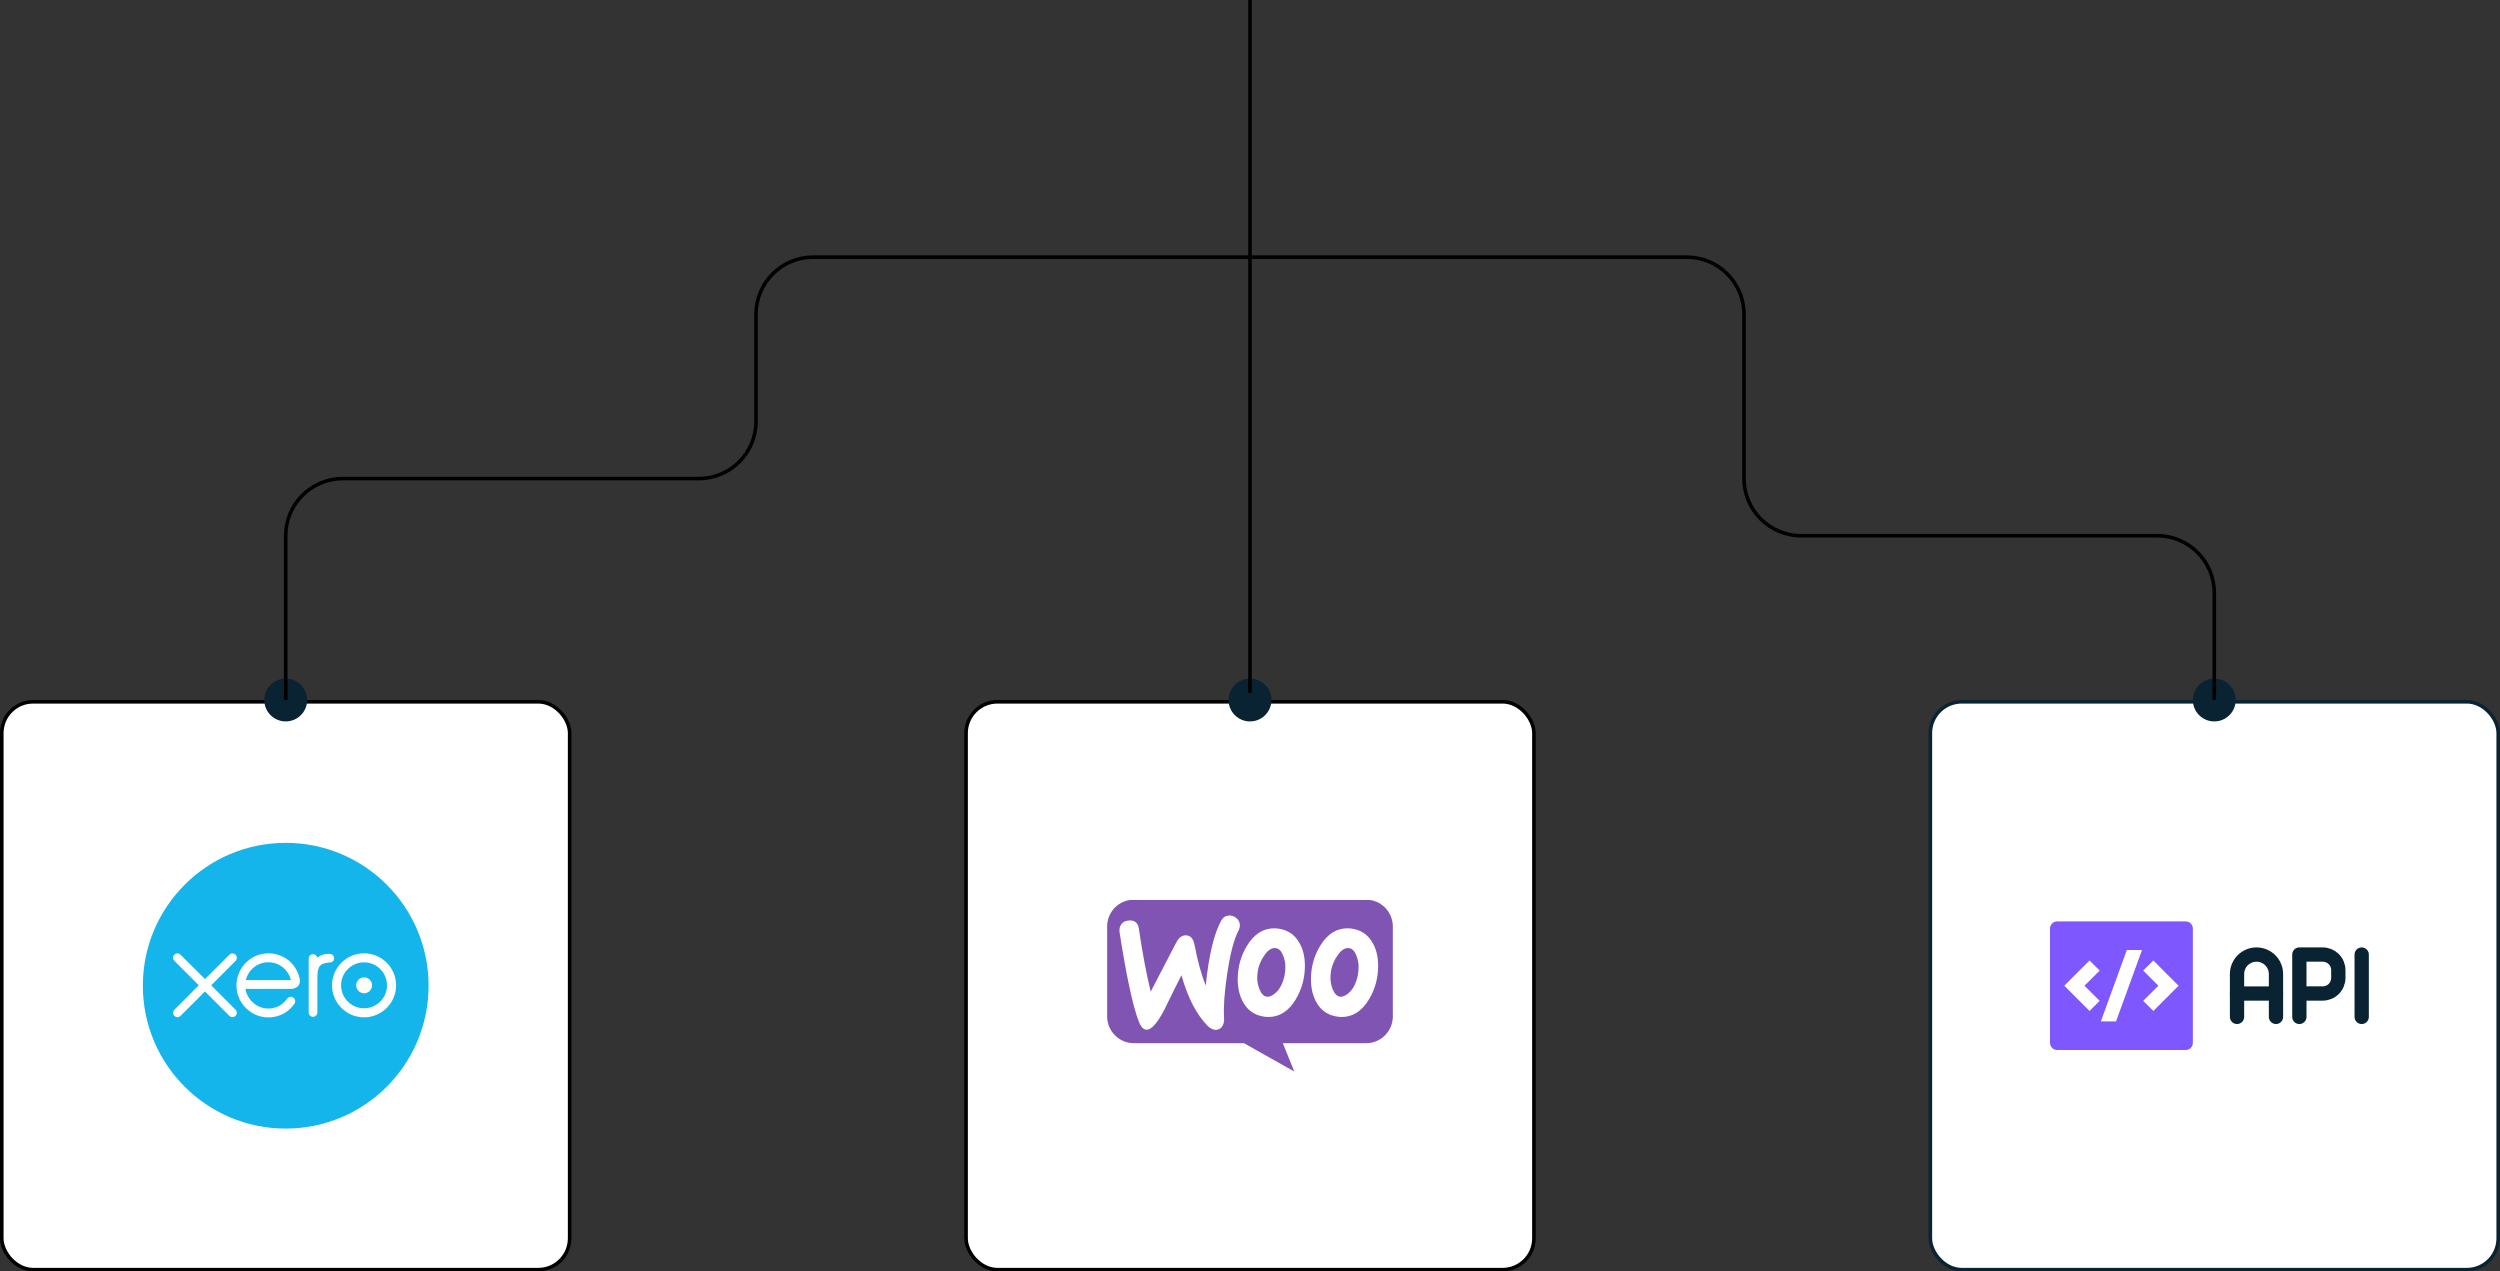
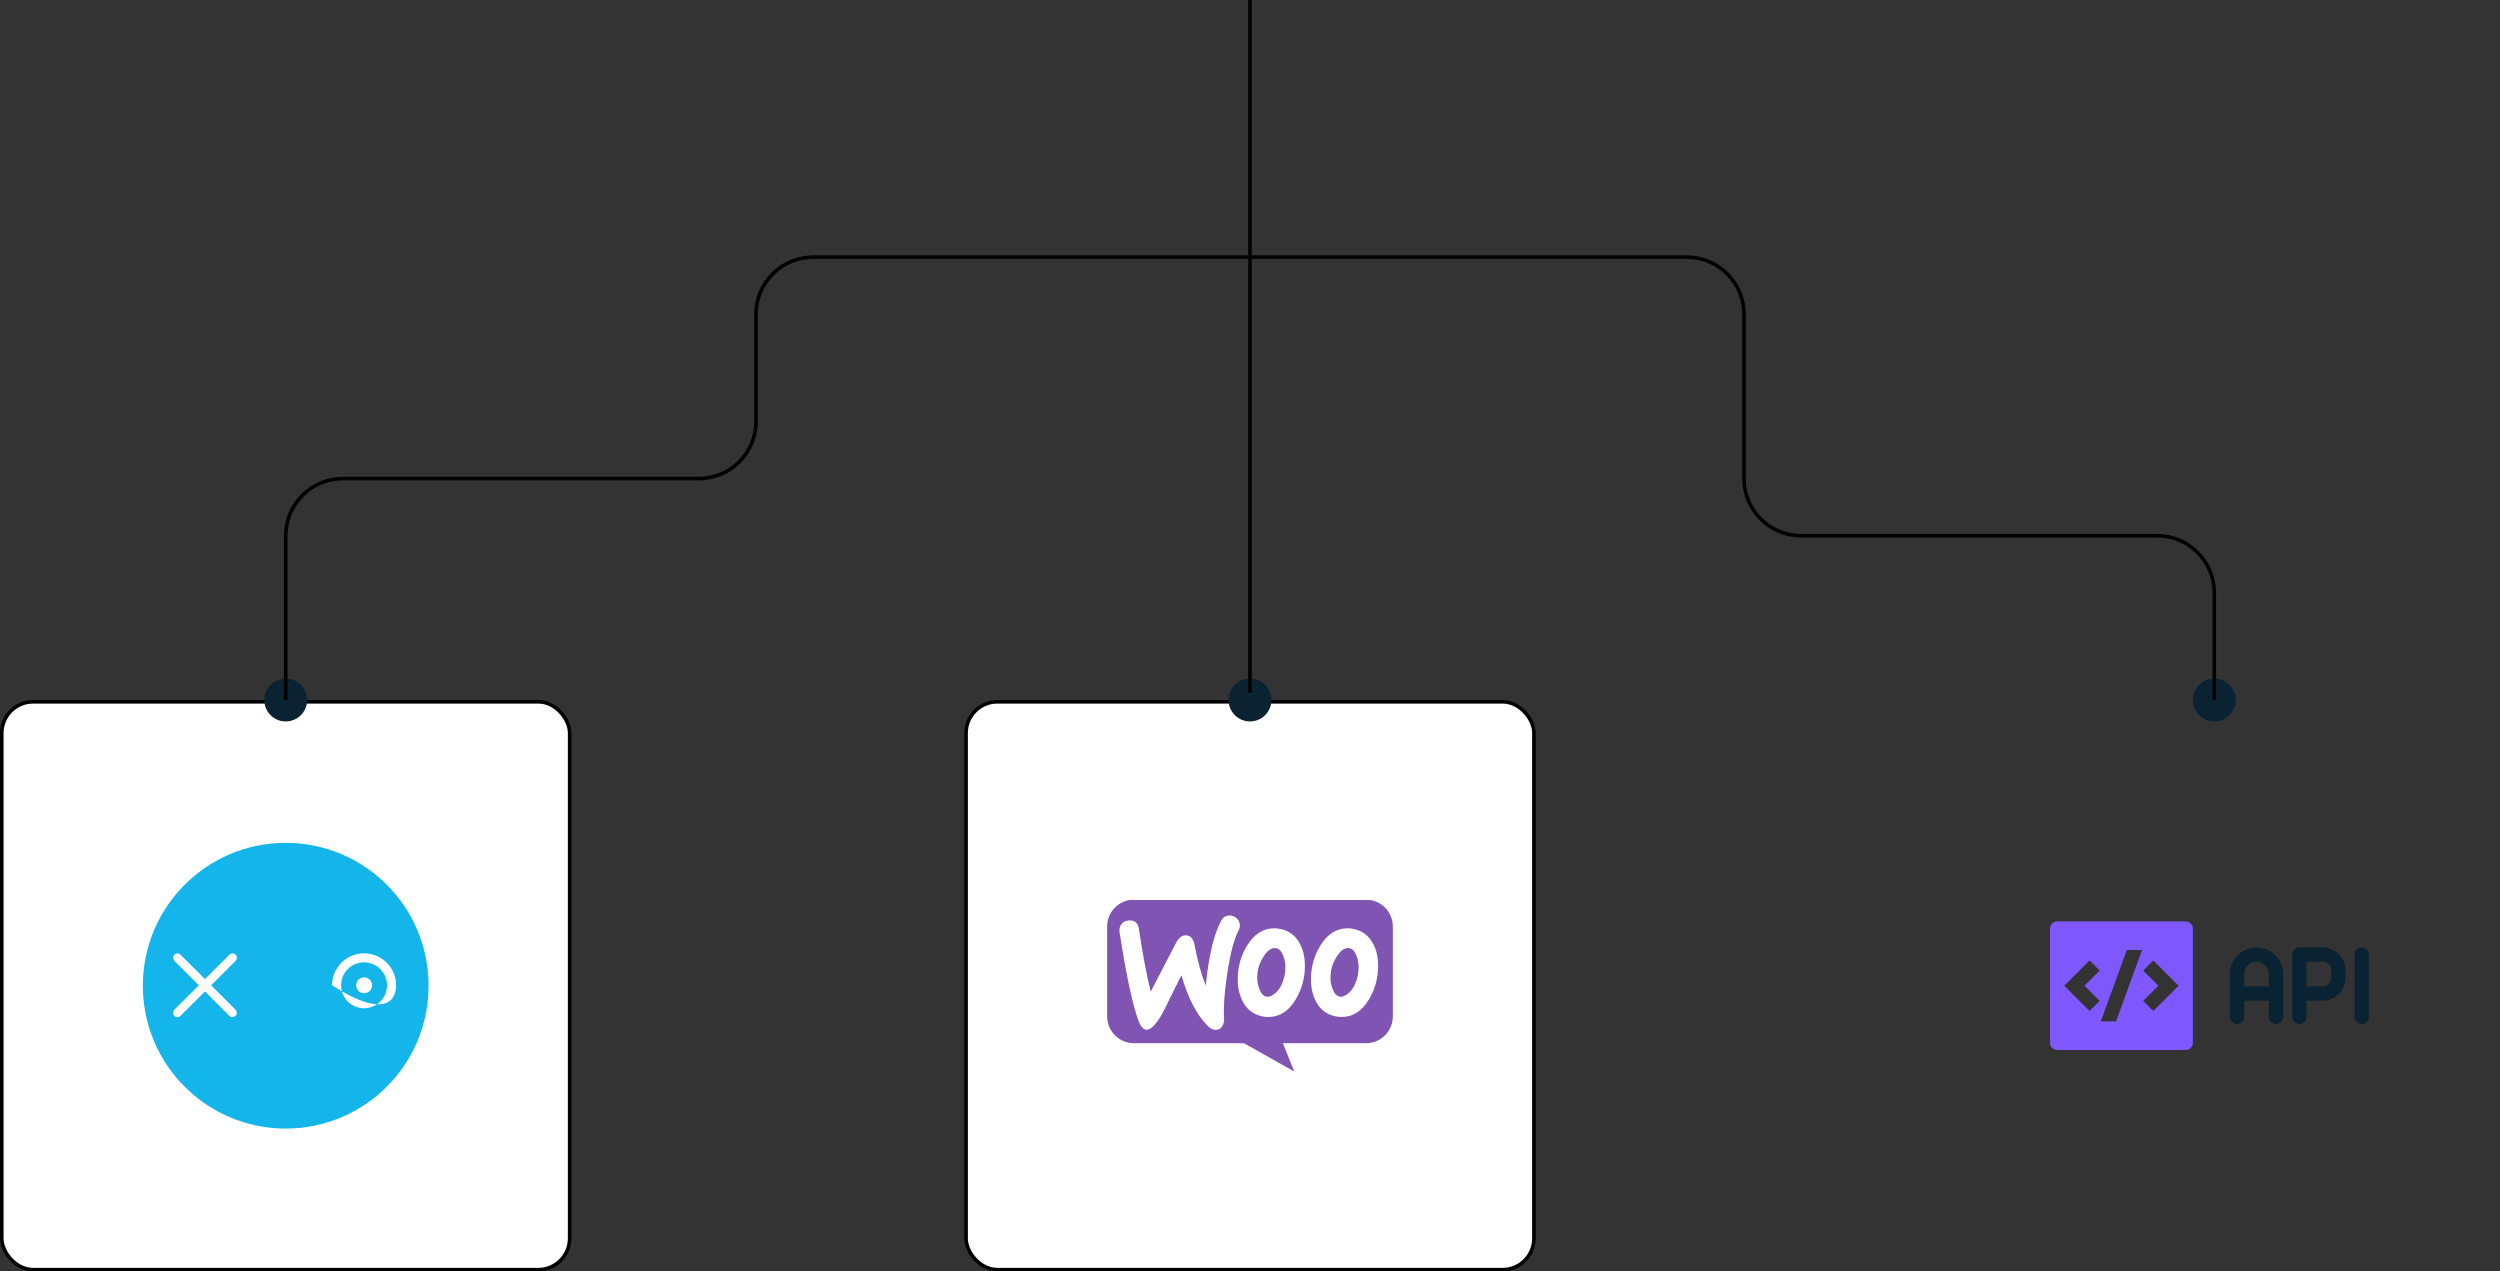
<svg xmlns="http://www.w3.org/2000/svg" width="350" height="178" viewBox="0 0 350 178" fill="none">
  <rect x="0" y="0" width="350" height="178" fill="#333333" stroke="none" />
-   <rect x="349.75" y="177.75" width="79.5" height="79.5" rx="4.386" transform="rotate(-180 349.75 177.75)" fill="white" stroke="#092332" stroke-width="0.5" />
  <path d="M288 129H306C306.552 129 307 129.448 307 130V146C307 146.552 306.552 147 306 147H288C287.448 147 287 146.552 287 146V130C287 129.448 287.448 129 288 129ZM301.464 141.535L305 138L301.464 134.464L300.05 135.879L302.172 138L300.05 140.121L301.464 141.535ZM291.828 138L293.95 135.879L292.536 134.464L289 138L292.536 141.535L293.95 140.121L291.828 138ZM296.244 143L299.884 133H297.756L294.116 143H296.244Z" fill="#7F57FF" />
  <g clip-path="url(#clip0_214_4648)">
    <path d="M313.184 139.092H318.638" stroke="#092332" stroke-width="2" stroke-linecap="round" stroke-linejoin="round" />
    <path d="M321.91 142.364V133.637H325.183C325.762 133.637 326.316 133.867 326.726 134.276C327.135 134.685 327.365 135.24 327.365 135.819V136.909C327.365 137.488 327.135 138.043 326.726 138.452C326.316 138.861 325.762 139.091 325.183 139.091H321.91" stroke="#092332" stroke-width="2" stroke-linecap="round" stroke-linejoin="round" />
    <path d="M330.637 133.637V142.364" stroke="#092332" stroke-width="2" stroke-linecap="round" stroke-linejoin="round" />
    <path d="M318.638 142.364V136.364C318.638 135.641 318.351 134.947 317.839 134.436C317.328 133.924 316.634 133.637 315.911 133.637C315.188 133.637 314.494 133.924 313.982 134.436C313.471 134.947 313.184 135.641 313.184 136.364V142.364" stroke="#092332" stroke-width="2" stroke-linecap="round" stroke-linejoin="round" />
  </g>
  <rect x="214.75" y="177.75" width="79.5" height="79.5" rx="4.386" transform="rotate(-180 214.75 177.75)" fill="white" stroke="black" stroke-width="0.5" />
  <g clip-path="url(#clip1_214_4648)">
    <path fill-rule="evenodd" clip-rule="evenodd" d="M191.27 125.963H158.712C156.652 125.963 154.984 127.664 155 129.728V142.28C155 144.361 156.668 146.045 158.729 146.045H174.149L181.197 150.009L179.594 146.045H191.27C193.33 146.045 194.998 144.361 194.998 142.28V129.728C194.998 127.647 193.33 125.963 191.27 125.963ZM158.026 128.87C157.568 128.903 157.224 129.068 156.995 129.381C156.766 129.679 156.685 130.059 156.734 130.488C157.698 136.681 158.598 140.859 159.432 143.023C159.759 143.816 160.135 144.195 160.576 144.162C161.263 144.113 162.081 143.155 163.046 141.289C163.553 140.232 164.338 138.646 165.4 136.532C166.283 139.654 167.494 141.999 169.014 143.568C169.44 144.014 169.881 144.212 170.306 144.179C170.682 144.146 170.977 143.948 171.173 143.584C171.336 143.271 171.402 142.907 171.369 142.494C171.271 140.992 171.418 138.894 171.827 136.202C172.252 133.428 172.775 131.429 173.413 130.24C173.544 129.993 173.593 129.745 173.577 129.448C173.544 129.068 173.38 128.754 173.07 128.506C172.759 128.258 172.416 128.143 172.04 128.176C171.565 128.209 171.206 128.44 170.96 128.903C169.946 130.769 169.227 133.791 168.802 137.986C168.18 136.4 167.657 134.534 167.248 132.338C167.068 131.363 166.627 130.901 165.907 130.95C165.417 130.983 165.008 131.314 164.681 131.941L161.1 138.828C160.511 136.433 159.955 133.51 159.448 130.059C159.334 129.2 158.859 128.803 158.026 128.87ZM189.537 130.059C190.698 130.306 191.564 130.934 192.153 131.974C192.676 132.866 192.938 133.94 192.938 135.228C192.938 136.929 192.513 138.481 191.662 139.902C190.681 141.553 189.406 142.379 187.82 142.379C187.542 142.379 187.247 142.346 186.937 142.28C185.776 142.032 184.909 141.404 184.32 140.364C183.797 139.456 183.535 138.366 183.535 137.094C183.535 135.393 183.961 133.841 184.811 132.437C185.808 130.785 187.084 129.96 188.654 129.96C188.932 129.96 189.226 129.993 189.537 130.059ZM188.85 138.993C189.455 138.448 189.864 137.639 190.093 136.549C190.158 136.169 190.207 135.756 190.207 135.327C190.207 134.848 190.109 134.336 189.913 133.824C189.668 133.18 189.34 132.833 188.948 132.751C188.359 132.635 187.787 132.965 187.247 133.775C186.806 134.402 186.528 135.063 186.381 135.74C186.299 136.12 186.266 136.533 186.266 136.945C186.266 137.424 186.364 137.936 186.561 138.448C186.806 139.092 187.133 139.439 187.525 139.522C187.934 139.604 188.376 139.423 188.85 138.993ZM181.9 131.974C181.311 130.934 180.428 130.306 179.284 130.059C178.973 129.993 178.679 129.96 178.401 129.96C176.831 129.96 175.555 130.785 174.558 132.437C173.707 133.841 173.282 135.393 173.282 137.094C173.282 138.366 173.544 139.456 174.067 140.364C174.656 141.404 175.523 142.032 176.684 142.28C176.994 142.346 177.289 142.379 177.567 142.379C179.153 142.379 180.428 141.553 181.409 139.902C182.26 138.481 182.685 136.929 182.685 135.228C182.685 133.94 182.423 132.866 181.9 131.974ZM179.84 136.549C179.611 137.639 179.202 138.448 178.597 138.993C178.123 139.423 177.681 139.604 177.272 139.522C176.88 139.439 176.553 139.092 176.308 138.448C176.111 137.936 176.013 137.424 176.013 136.945C176.013 136.533 176.046 136.12 176.128 135.74C176.275 135.063 176.553 134.402 176.994 133.775C177.534 132.965 178.106 132.635 178.695 132.751C179.087 132.833 179.414 133.18 179.66 133.824C179.856 134.336 179.954 134.848 179.954 135.327C179.954 135.756 179.921 136.169 179.84 136.549Z" fill="#7F54B3" />
  </g>
  <rect x="79.75" y="177.75" width="79.5" height="79.5" rx="4.386" transform="rotate(-180 79.75 177.75)" fill="white" stroke="black" stroke-width="0.5" />
  <path d="M40 158C51.048 158 60 149.048 60 138C60 126.952 51.042 118 40 118C28.958 118 20 126.958 20 138C20 149.042 28.952 158 40 158Z" fill="#13B5EA" />
  <path d="M29.571 137.944L32.983 134.52C33.094 134.403 33.161 134.249 33.161 134.089C33.161 133.751 32.885 133.48 32.547 133.48C32.381 133.48 32.227 133.542 32.11 133.665L28.698 137.071L25.273 133.659C25.157 133.542 25.003 133.48 24.843 133.48C24.505 133.48 24.234 133.757 24.234 134.089C24.234 134.255 24.302 134.409 24.419 134.526L27.831 137.938L24.419 141.356C24.302 141.473 24.234 141.627 24.234 141.793C24.234 142.131 24.511 142.401 24.843 142.401C25.003 142.401 25.157 142.34 25.273 142.223L28.692 138.805L32.098 142.205C32.221 142.328 32.375 142.395 32.541 142.395C32.879 142.395 33.149 142.119 33.149 141.787C33.149 141.627 33.088 141.473 32.971 141.356L29.559 137.938L29.571 137.944Z" fill="white" />
  <path d="M49.863 137.945C49.863 138.56 50.361 139.058 50.976 139.058C51.591 139.058 52.089 138.56 52.089 137.945C52.089 137.33 51.591 136.832 50.976 136.832C50.361 136.832 49.863 137.33 49.863 137.945Z" fill="white" />
-   <path d="M47.751 137.945C47.751 136.168 49.196 134.729 50.966 134.729C52.737 134.729 54.182 136.174 54.182 137.945C54.182 139.716 52.737 141.16 50.966 141.16C49.196 141.16 47.751 139.716 47.751 137.945ZM46.484 137.945C46.484 140.416 48.495 142.427 50.966 142.427C53.438 142.427 55.455 140.416 55.455 137.945C55.455 135.473 53.444 133.463 50.966 133.463C48.489 133.463 46.484 135.473 46.484 137.945Z" fill="white" />
-   <path d="M46.172 133.537H45.981C45.416 133.537 44.875 133.715 44.42 134.066C44.358 133.789 44.112 133.586 43.824 133.586C43.485 133.586 43.221 133.857 43.215 134.195V141.745C43.215 142.083 43.492 142.354 43.824 142.354C44.156 142.354 44.432 142.083 44.432 141.745V137.103C44.432 135.554 44.574 134.933 45.902 134.767C46.025 134.754 46.16 134.754 46.16 134.754C46.523 134.742 46.781 134.49 46.781 134.158C46.781 133.826 46.504 133.549 46.166 133.549" fill="white" />
-   <path d="M34.43 137.206C34.43 137.206 34.43 137.169 34.43 137.157C34.786 135.755 36.053 134.716 37.571 134.716C39.09 134.716 40.387 135.78 40.725 137.212H34.43V137.206ZM41.973 137.089C41.709 135.841 41.027 134.815 39.987 134.157C38.469 133.191 36.459 133.247 34.989 134.292C33.79 135.147 33.102 136.536 33.102 137.975C33.102 138.337 33.145 138.7 33.237 139.057C33.692 140.834 35.217 142.186 37.042 142.408C37.584 142.475 38.112 142.444 38.653 142.303C39.121 142.186 39.576 142.002 39.994 141.731C40.43 141.455 40.787 141.086 41.143 140.643C41.15 140.637 41.156 140.631 41.162 140.618C41.408 140.317 41.359 139.887 41.094 139.684C40.867 139.512 40.492 139.438 40.19 139.825C40.129 139.918 40.055 140.01 39.975 140.102C39.735 140.366 39.447 140.618 39.09 140.815C38.641 141.055 38.131 141.19 37.584 141.196C35.807 141.178 34.854 139.936 34.516 139.051C34.454 138.885 34.411 138.713 34.38 138.534C34.38 138.503 34.374 138.467 34.374 138.442C34.743 138.442 40.756 138.442 40.756 138.442C41.629 138.424 42.102 137.809 41.973 137.102" fill="white" />
+   <path d="M47.751 137.945C47.751 136.168 49.196 134.729 50.966 134.729C52.737 134.729 54.182 136.174 54.182 137.945C54.182 139.716 52.737 141.16 50.966 141.16C49.196 141.16 47.751 139.716 47.751 137.945ZM46.484 137.945C53.438 142.427 55.455 140.416 55.455 137.945C55.455 135.473 53.444 133.463 50.966 133.463C48.489 133.463 46.484 135.473 46.484 137.945Z" fill="white" />
  <circle cx="310" cy="98" r="3" transform="rotate(-180 310 98)" fill="#092332" />
  <circle cx="40" cy="98" r="3" transform="rotate(-180 40 98)" fill="#092332" />
  <circle cx="175" cy="98" r="3" transform="rotate(-180 175 98)" fill="#092332" />
  <path d="M310 98L310 83C310 78.582 306.418 75 302 75L252.16 75C247.742 75 244.16 71.418 244.16 67L244.16 44C244.16 39.582 240.578 36 236.16 36L175 36" stroke="black" stroke-width="0.5" />
  <path d="M40 98L40 75C40 70.582 43.582 67 48 67L97.84 67C102.258 67 105.84 63.418 105.84 59L105.84 44C105.84 39.582 109.422 36 113.84 36L175 36" stroke="black" stroke-width="0.5" />
  <path d="M175 0L175 97" stroke="black" stroke-width="0.5" />
  <defs>
    <clipPath id="clip0_214_4648">
      <rect width="24" height="24" fill="white" transform="translate(311 126)" />
    </clipPath>
    <clipPath id="clip1_214_4648">
      <rect width="40" height="24" fill="white" transform="translate(155 126)" />
    </clipPath>
  </defs>
</svg>